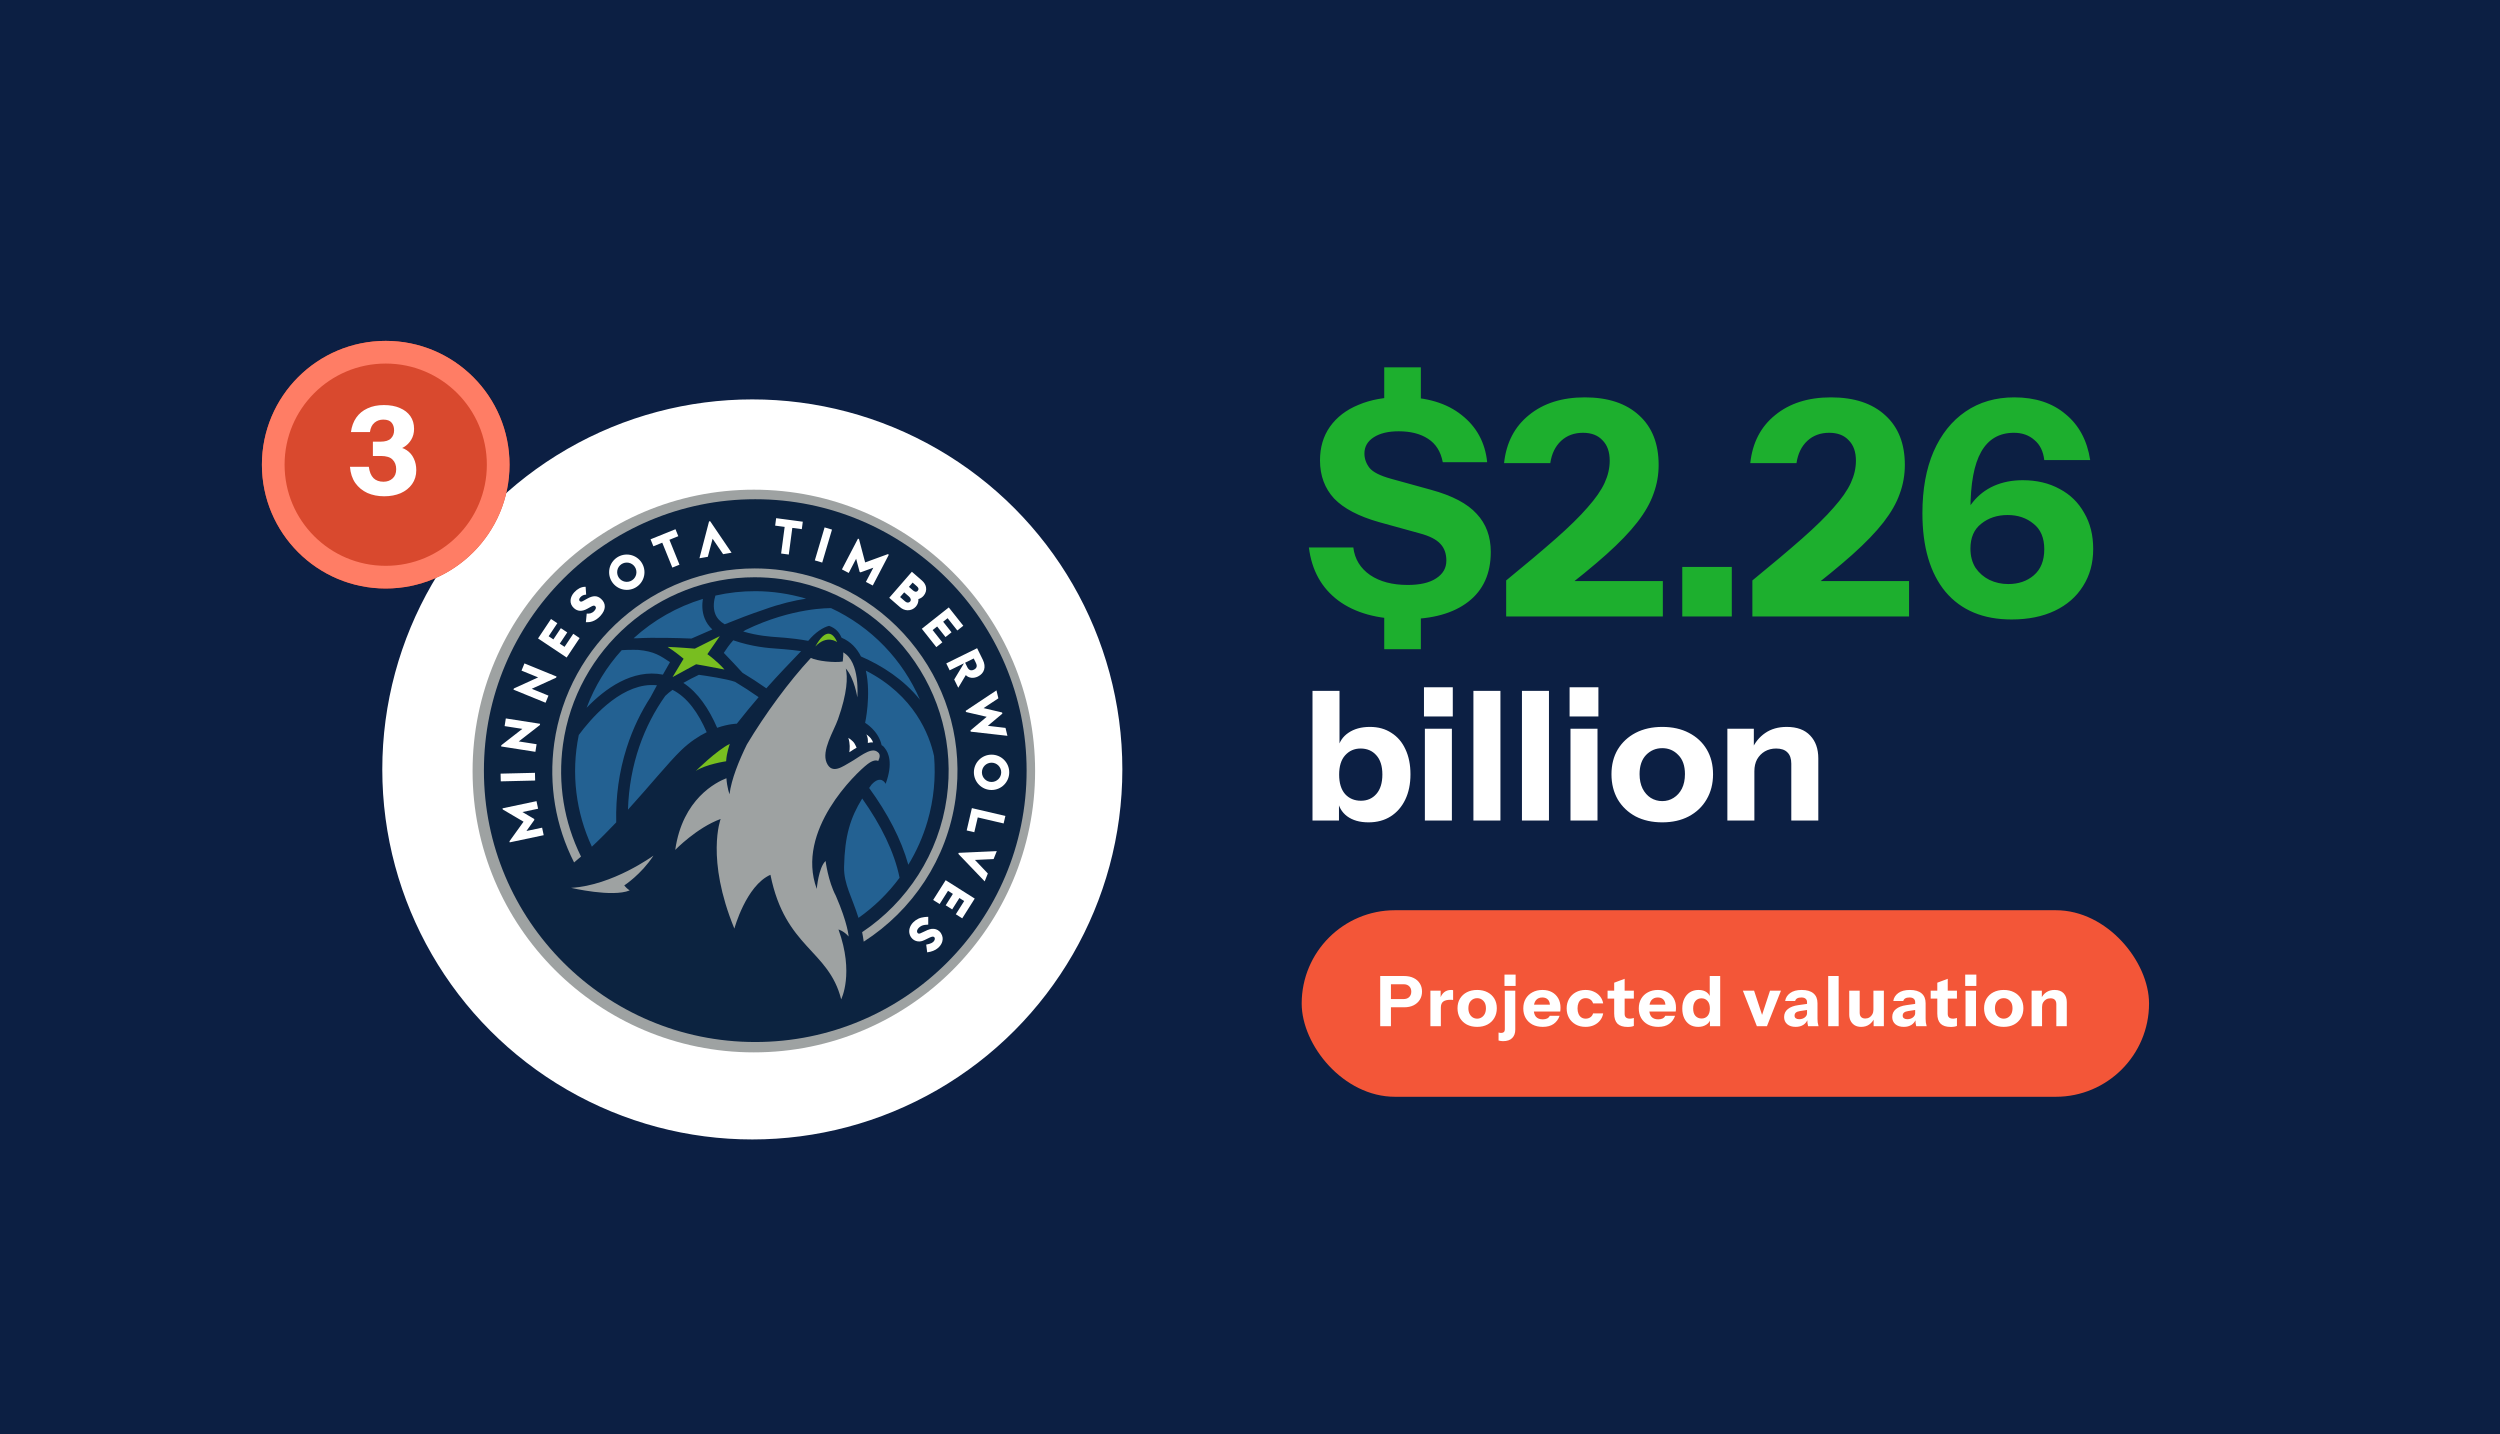
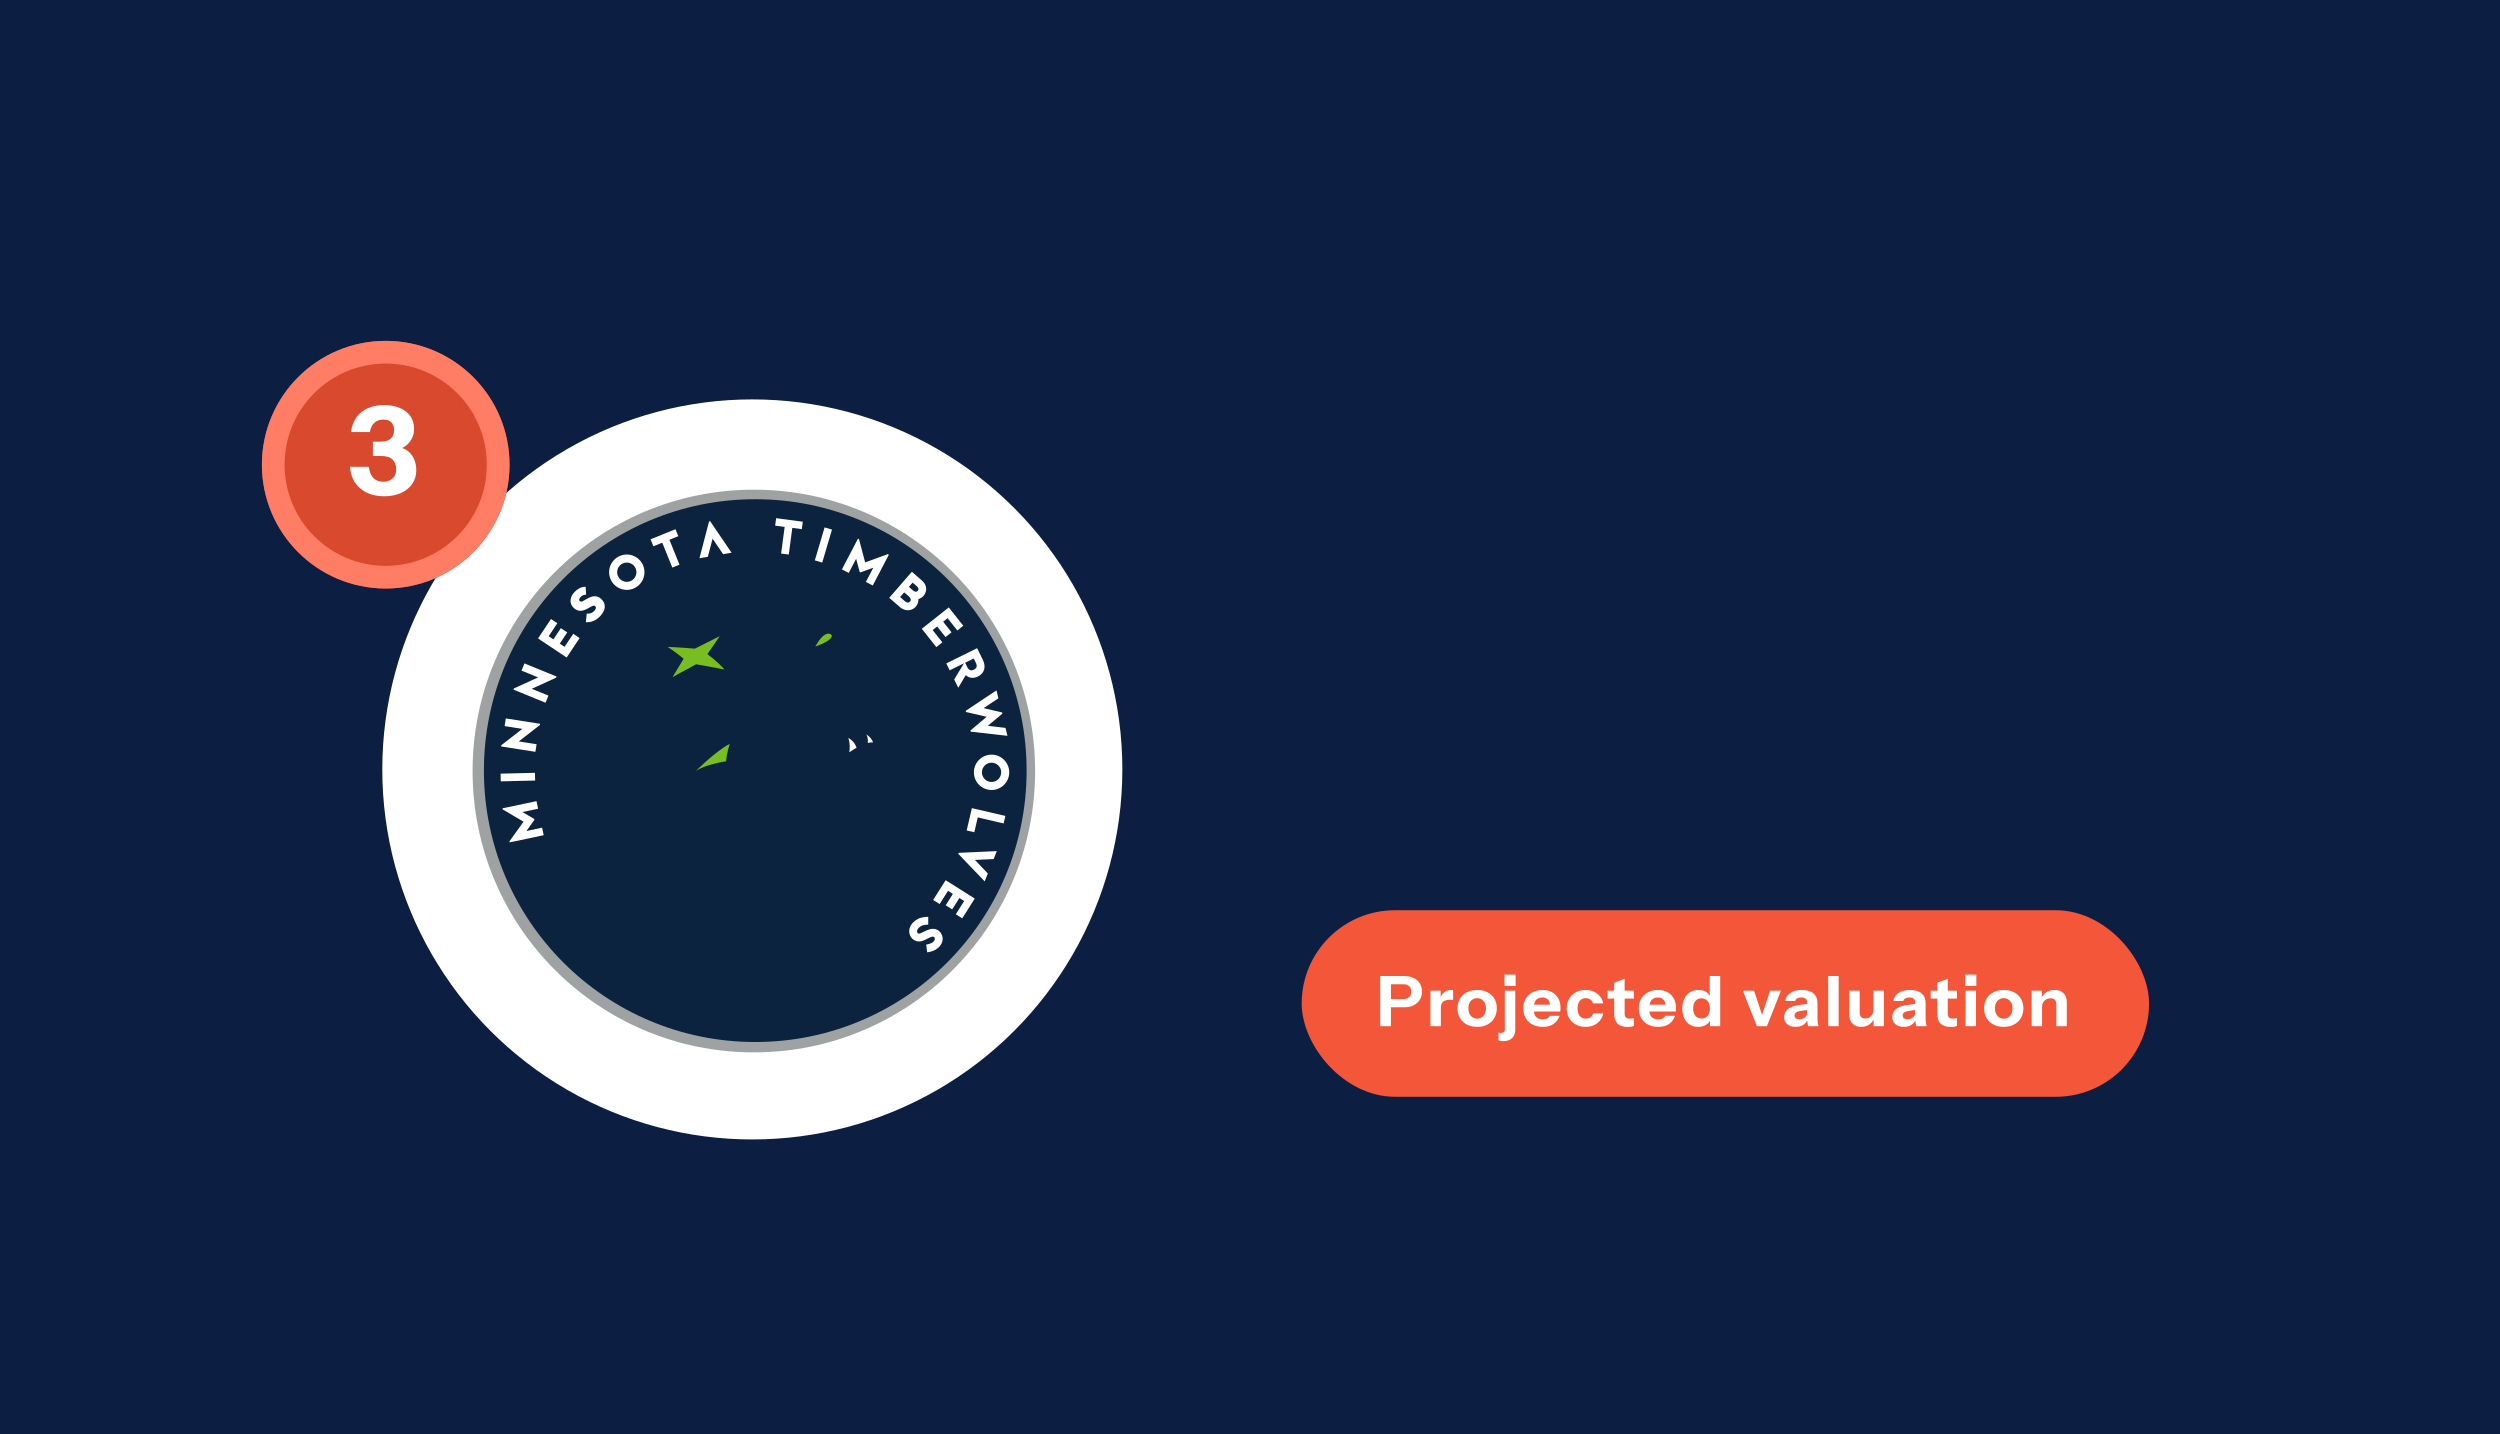
<svg xmlns="http://www.w3.org/2000/svg" width="441" height="253" viewBox="0 0 441 253" fill="none">
  <g clip-path="url(#clip0_2326_198)">
    <rect width="441" height="253" fill="#0C1F43" />
-     <path d="M244.178 71.896V64.801H250.638V71.896H244.178ZM250.638 107.687V114.517H244.178V107.687H250.638ZM247.937 109.222C242.996 109.222 239.042 108.128 236.078 105.939C233.113 103.716 231.383 100.592 230.889 96.568H238.725C238.972 98.615 239.96 100.239 241.69 101.439C243.419 102.604 245.625 103.186 248.308 103.186C250.496 103.186 252.173 102.798 253.338 102.022C254.538 101.245 255.138 100.204 255.138 98.898C255.138 97.662 254.785 96.674 254.079 95.933C253.373 95.156 252.155 94.539 250.426 94.08L243.331 92.121C239.695 91.097 237.031 89.703 235.336 87.938C233.677 86.138 232.848 83.897 232.848 81.214C232.848 78.92 233.43 76.943 234.595 75.284C235.795 73.59 237.472 72.302 239.625 71.419C241.778 70.501 244.302 70.043 247.196 70.043C251.643 70.043 255.191 71.101 257.838 73.219C260.485 75.302 261.985 78.073 262.338 81.532H254.503C254.15 79.661 253.285 78.284 251.908 77.402C250.567 76.519 248.837 76.078 246.72 76.078C244.884 76.078 243.419 76.431 242.325 77.137C241.231 77.843 240.684 78.796 240.684 79.996C240.684 80.914 240.984 81.761 241.584 82.538C242.184 83.279 243.437 83.914 245.343 84.444L252.438 86.403C256.179 87.426 258.862 88.838 260.485 90.638C262.144 92.403 262.974 94.644 262.974 97.362C262.974 101.174 261.65 104.104 259.003 106.151C256.356 108.199 252.667 109.222 247.937 109.222ZM265.687 108.746V102.392C269.182 99.533 272.094 97.08 274.423 95.033C276.788 92.95 278.659 91.115 280.035 89.526C281.447 87.938 282.453 86.491 283.053 85.185C283.653 83.879 283.953 82.573 283.953 81.267C283.953 79.714 283.53 78.514 282.683 77.667C281.871 76.784 280.724 76.343 279.241 76.343C277.688 76.343 276.4 76.82 275.376 77.772C274.353 78.725 273.717 80.031 273.47 81.691H265.317C265.705 78.09 267.17 75.266 269.711 73.219C272.252 71.137 275.535 70.095 279.559 70.095C283.653 70.095 286.848 71.154 289.142 73.272C291.436 75.355 292.584 78.267 292.584 82.008C292.584 83.773 292.284 85.467 291.683 87.091C291.119 88.715 290.166 90.391 288.824 92.121C287.483 93.85 285.648 95.756 283.318 97.839C281.024 99.886 278.147 102.233 274.688 104.881L272.729 102.498H293.325V108.746H265.687ZM296.753 108.746V100.01H305.489V108.746H296.753ZM309.119 108.746V102.392C312.613 99.533 315.525 97.08 317.855 95.033C320.22 92.95 322.091 91.115 323.467 89.526C324.879 87.938 325.885 86.491 326.485 85.185C327.085 83.879 327.385 82.573 327.385 81.267C327.385 79.714 326.962 78.514 326.115 77.667C325.303 76.784 324.156 76.343 322.673 76.343C321.12 76.343 319.832 76.82 318.808 77.772C317.784 78.725 317.149 80.031 316.902 81.691H308.748C309.137 78.09 310.602 75.266 313.143 73.219C315.684 71.137 318.967 70.095 322.991 70.095C327.085 70.095 330.28 71.154 332.574 73.272C334.868 75.355 336.015 78.267 336.015 82.008C336.015 83.773 335.715 85.467 335.115 87.091C334.551 88.715 333.598 90.391 332.256 92.121C330.915 93.85 329.08 95.756 326.75 97.839C324.456 99.886 321.579 102.233 318.12 104.881L316.161 102.498H336.757V108.746H309.119ZM354.839 109.275C349.827 109.275 345.944 107.651 343.191 104.404C340.473 101.121 339.114 96.498 339.114 90.532C339.114 86.332 339.767 82.714 341.073 79.679C342.414 76.608 344.303 74.243 346.738 72.584C349.174 70.925 352.033 70.095 355.315 70.095C359.021 70.095 362.039 71.084 364.369 73.06C366.734 75.002 368.181 77.702 368.71 81.161H360.61C360.433 79.608 359.851 78.425 358.863 77.614C357.91 76.766 356.709 76.343 355.262 76.343C352.686 76.343 350.762 77.455 349.491 79.679C348.221 81.902 347.585 85.344 347.585 90.003V93.444L345.944 92.968C346.332 91.274 347.02 89.809 348.009 88.573C348.997 87.338 350.232 86.385 351.715 85.714C353.233 85.044 354.927 84.708 356.798 84.708C359.268 84.708 361.439 85.22 363.31 86.244C365.181 87.232 366.628 88.644 367.652 90.479C368.71 92.28 369.24 94.397 369.24 96.833C369.24 99.339 368.64 101.527 367.44 103.398C366.275 105.269 364.616 106.716 362.463 107.74C360.31 108.763 357.768 109.275 354.839 109.275ZM354.256 103.027C356.056 103.027 357.557 102.516 358.757 101.492C359.992 100.433 360.61 98.898 360.61 96.886C360.61 94.874 359.974 93.374 358.704 92.385C357.468 91.362 355.951 90.85 354.15 90.85C352.315 90.85 350.762 91.362 349.491 92.385C348.221 93.374 347.585 94.839 347.585 96.78C347.585 98.086 347.885 99.215 348.485 100.168C349.121 101.086 349.932 101.792 350.921 102.286C351.944 102.78 353.056 103.027 354.256 103.027Z" fill="#1DAF2E" />
-     <path d="M241.404 145.063C239.858 145.063 238.598 144.703 237.624 143.983C236.67 143.263 236.109 142.278 235.94 141.029L236.194 140.997V144.746H231.524V121.873H236.289V132.134L236.003 132.07C236.236 130.884 236.851 129.953 237.846 129.275C238.862 128.576 240.133 128.227 241.658 128.227C243.119 128.227 244.379 128.576 245.438 129.275C246.518 129.953 247.344 130.916 247.916 132.166C248.509 133.415 248.806 134.887 248.806 136.581C248.806 138.297 248.499 139.79 247.884 141.061C247.27 142.331 246.412 143.316 245.311 144.015C244.21 144.714 242.907 145.063 241.404 145.063ZM240.07 141.251C241.192 141.251 242.103 140.849 242.802 140.044C243.5 139.239 243.85 138.096 243.85 136.613C243.85 135.131 243.49 133.998 242.77 133.214C242.071 132.43 241.15 132.039 240.006 132.039C238.905 132.039 237.994 132.441 237.274 133.246C236.575 134.029 236.226 135.162 236.226 136.645C236.226 138.127 236.575 139.271 237.274 140.076C237.994 140.859 238.926 141.251 240.07 141.251ZM251.348 144.746V128.544H256.113V144.746H251.348ZM251.189 126.384V121.238H256.272V126.384H251.189ZM259.91 144.746V121.873H264.675V144.746H259.91ZM268.472 144.746V121.873H273.237V144.746H268.472ZM277.035 144.746V128.544H281.8V144.746H277.035ZM276.876 126.384V121.238H281.958V126.384H276.876ZM293.222 145.063C291.443 145.063 289.876 144.714 288.521 144.015C287.187 143.295 286.138 142.3 285.376 141.029C284.635 139.737 284.264 138.254 284.264 136.581C284.264 134.908 284.635 133.447 285.376 132.198C286.138 130.948 287.187 129.974 288.521 129.275C289.876 128.576 291.443 128.227 293.222 128.227C295.023 128.227 296.59 128.576 297.924 129.275C299.279 129.974 300.328 130.948 301.069 132.198C301.81 133.447 302.181 134.908 302.181 136.581C302.181 138.254 301.8 139.737 301.037 141.029C300.296 142.3 299.248 143.295 297.892 144.015C296.558 144.714 295.001 145.063 293.222 145.063ZM293.222 141.315C293.964 141.315 294.631 141.124 295.224 140.743C295.838 140.362 296.325 139.822 296.685 139.123C297.045 138.403 297.225 137.545 297.225 136.55C297.225 135.088 296.833 133.966 296.05 133.182C295.287 132.378 294.345 131.975 293.222 131.975C292.1 131.975 291.147 132.378 290.363 133.182C289.601 133.987 289.22 135.11 289.22 136.55C289.22 137.545 289.4 138.403 289.76 139.123C290.12 139.822 290.596 140.362 291.189 140.743C291.804 141.124 292.481 141.315 293.222 141.315ZM304.707 144.746V128.544H309.377V132.356H309.472V144.746H304.707ZM315.984 144.746V134.707C315.984 133.818 315.751 133.151 315.285 132.706C314.841 132.261 314.184 132.039 313.316 132.039C312.575 132.039 311.907 132.208 311.314 132.547C310.743 132.886 310.287 133.352 309.948 133.945C309.631 134.538 309.472 135.237 309.472 136.041L309.059 132.134C309.588 130.948 310.361 130.006 311.378 129.307C312.416 128.587 313.686 128.227 315.19 128.227C316.99 128.227 318.367 128.735 319.32 129.751C320.273 130.747 320.749 132.092 320.749 133.786V144.746H315.984Z" fill="white" />
    <rect x="229.618" y="160.563" width="149.473" height="32.909" rx="16.454" fill="#F35638" />
    <path d="M243.469 181.018V172.169H247.673C248.328 172.169 248.889 172.283 249.356 172.513C249.832 172.742 250.196 173.062 250.45 173.471C250.712 173.881 250.844 174.36 250.844 174.909C250.844 175.458 250.712 175.942 250.45 176.36C250.188 176.778 249.819 177.105 249.344 177.343C248.877 177.573 248.32 177.687 247.673 177.687H244.969V176.237H247.574C248.008 176.237 248.344 176.118 248.582 175.88C248.828 175.635 248.951 175.315 248.951 174.922C248.951 174.528 248.828 174.213 248.582 173.975C248.344 173.738 248.008 173.619 247.574 173.619H245.362V181.018H243.469ZM252.323 181.018V174.75H254.129V176.225H254.166V181.018H252.323ZM254.166 177.749L254.006 176.261C254.154 175.729 254.396 175.323 254.732 175.045C255.068 174.766 255.485 174.627 255.985 174.627C256.141 174.627 256.256 174.643 256.329 174.676V176.397C256.288 176.38 256.231 176.372 256.157 176.372C256.084 176.364 255.994 176.36 255.887 176.36C255.297 176.36 254.863 176.466 254.584 176.679C254.306 176.884 254.166 177.241 254.166 177.749ZM260.571 181.141C259.883 181.141 259.276 181.006 258.752 180.735C258.236 180.457 257.83 180.072 257.535 179.58C257.248 179.08 257.105 178.507 257.105 177.859C257.105 177.212 257.248 176.647 257.535 176.163C257.83 175.68 258.236 175.303 258.752 175.032C259.276 174.762 259.883 174.627 260.571 174.627C261.267 174.627 261.874 174.762 262.39 175.032C262.914 175.303 263.32 175.68 263.607 176.163C263.894 176.647 264.037 177.212 264.037 177.859C264.037 178.507 263.889 179.08 263.594 179.58C263.308 180.072 262.902 180.457 262.378 180.735C261.861 181.006 261.259 181.141 260.571 181.141ZM260.571 179.691C260.858 179.691 261.116 179.617 261.345 179.469C261.583 179.322 261.771 179.113 261.911 178.843C262.05 178.564 262.12 178.232 262.12 177.847C262.12 177.282 261.968 176.847 261.665 176.544C261.37 176.233 261.005 176.077 260.571 176.077C260.137 176.077 259.768 176.233 259.465 176.544C259.17 176.856 259.022 177.29 259.022 177.847C259.022 178.232 259.092 178.564 259.231 178.843C259.37 179.113 259.555 179.322 259.784 179.469C260.022 179.617 260.284 179.691 260.571 179.691ZM265.107 183.661C264.968 183.661 264.836 183.648 264.714 183.624C264.591 183.607 264.468 183.583 264.345 183.55V182.137C264.41 182.161 264.48 182.178 264.554 182.186C264.627 182.202 264.705 182.21 264.787 182.21C265 182.21 265.164 182.157 265.279 182.051C265.394 181.952 265.451 181.801 265.451 181.596V174.75H267.295V181.62C267.295 182.251 267.114 182.747 266.754 183.108C266.401 183.476 265.852 183.661 265.107 183.661ZM265.39 173.914V171.923H267.356V173.914H265.39ZM272.15 181.141C271.454 181.141 270.847 181.006 270.331 180.735C269.815 180.457 269.414 180.072 269.127 179.58C268.848 179.088 268.709 178.523 268.709 177.884C268.709 177.237 268.848 176.671 269.127 176.188C269.414 175.696 269.811 175.315 270.319 175.045C270.827 174.766 271.417 174.627 272.089 174.627C272.736 174.627 273.297 174.758 273.773 175.02C274.248 175.282 274.617 175.647 274.879 176.114C275.141 176.581 275.272 177.13 275.272 177.761C275.272 177.892 275.268 178.015 275.26 178.13C275.252 178.236 275.239 178.339 275.223 178.437H269.79V177.22H273.736L273.416 177.441C273.416 176.933 273.293 176.561 273.048 176.323C272.81 176.077 272.482 175.954 272.064 175.954C271.581 175.954 271.204 176.118 270.933 176.446C270.671 176.774 270.54 177.265 270.54 177.921C270.54 178.56 270.671 179.035 270.933 179.347C271.204 179.658 271.605 179.814 272.138 179.814C272.433 179.814 272.687 179.764 272.9 179.666C273.113 179.568 273.273 179.408 273.379 179.187H275.112C274.908 179.793 274.555 180.272 274.055 180.625C273.564 180.969 272.929 181.141 272.15 181.141ZM279.69 181.141C279.035 181.141 278.457 181.002 277.957 180.723C277.457 180.444 277.064 180.059 276.777 179.568C276.499 179.076 276.359 178.515 276.359 177.884C276.359 177.253 276.499 176.692 276.777 176.2C277.064 175.708 277.457 175.323 277.957 175.045C278.457 174.766 279.035 174.627 279.69 174.627C280.239 174.627 280.731 174.729 281.165 174.934C281.607 175.131 281.968 175.405 282.247 175.758C282.533 176.11 282.718 176.524 282.8 176.999H281.018C280.927 176.696 280.764 176.466 280.526 176.311C280.296 176.155 280.026 176.077 279.715 176.077C279.42 176.077 279.162 176.151 278.94 176.298C278.727 176.446 278.563 176.655 278.449 176.925C278.334 177.196 278.277 177.515 278.277 177.884C278.277 178.253 278.334 178.572 278.449 178.843C278.563 179.113 278.727 179.322 278.94 179.469C279.162 179.617 279.42 179.691 279.715 179.691C280.026 179.691 280.296 179.613 280.526 179.457C280.764 179.301 280.927 179.072 281.018 178.769H282.8C282.718 179.244 282.533 179.658 282.247 180.01C281.968 180.363 281.607 180.641 281.165 180.846C280.731 181.043 280.239 181.141 279.69 181.141ZM287.116 181.153C286.313 181.153 285.714 180.961 285.321 180.576C284.936 180.182 284.743 179.588 284.743 178.793V173.349L286.587 172.66V178.855C286.587 179.133 286.665 179.342 286.821 179.482C286.976 179.621 287.218 179.691 287.546 179.691C287.669 179.691 287.783 179.678 287.89 179.654C287.996 179.629 288.103 179.601 288.21 179.568V180.969C288.103 181.026 287.951 181.071 287.755 181.104C287.566 181.137 287.353 181.153 287.116 181.153ZM283.576 176.151V174.75H288.21V176.151H283.576ZM292.521 181.141C291.824 181.141 291.218 181.006 290.702 180.735C290.186 180.457 289.784 180.072 289.497 179.58C289.219 179.088 289.08 178.523 289.08 177.884C289.08 177.237 289.219 176.671 289.497 176.188C289.784 175.696 290.182 175.315 290.69 175.045C291.198 174.766 291.788 174.627 292.46 174.627C293.107 174.627 293.668 174.758 294.143 175.02C294.619 175.282 294.987 175.647 295.25 176.114C295.512 176.581 295.643 177.13 295.643 177.761C295.643 177.892 295.639 178.015 295.631 178.13C295.622 178.236 295.61 178.339 295.594 178.437H290.161V177.22H294.106L293.787 177.441C293.787 176.933 293.664 176.561 293.418 176.323C293.181 176.077 292.853 175.954 292.435 175.954C291.951 175.954 291.575 176.118 291.304 176.446C291.042 176.774 290.911 177.265 290.911 177.921C290.911 178.56 291.042 179.035 291.304 179.347C291.575 179.658 291.976 179.814 292.509 179.814C292.804 179.814 293.058 179.764 293.271 179.666C293.484 179.568 293.644 179.408 293.75 179.187H295.483C295.278 179.793 294.926 180.272 294.426 180.625C293.934 180.969 293.299 181.141 292.521 181.141ZM301.635 181.018V179.629L301.757 179.654C301.676 180.104 301.43 180.465 301.02 180.735C300.619 181.006 300.135 181.141 299.57 181.141C298.996 181.141 298.496 181.01 298.07 180.748C297.652 180.477 297.329 180.1 297.099 179.617C296.87 179.133 296.755 178.564 296.755 177.908C296.755 177.245 296.874 176.667 297.112 176.175C297.349 175.684 297.681 175.303 298.107 175.032C298.541 174.762 299.045 174.627 299.619 174.627C300.217 174.627 300.7 174.766 301.069 175.045C301.446 175.323 301.667 175.704 301.733 176.188L301.598 176.2V172.169H303.441V181.018H301.635ZM300.16 179.666C300.594 179.666 300.946 179.514 301.217 179.211C301.487 178.9 301.622 178.457 301.622 177.884C301.622 177.31 301.483 176.872 301.204 176.569C300.934 176.257 300.578 176.102 300.135 176.102C299.709 176.102 299.357 176.257 299.078 176.569C298.808 176.88 298.672 177.323 298.672 177.896C298.672 178.47 298.808 178.908 299.078 179.211C299.357 179.514 299.717 179.666 300.16 179.666ZM309.91 181.018L307.439 174.75H309.418L311.348 180.6H310.315L312.233 174.75H314.162L311.692 181.018H309.91ZM318.945 181.018C318.896 180.838 318.859 180.645 318.834 180.44C318.818 180.236 318.81 179.998 318.81 179.728H318.761V176.765C318.761 176.511 318.675 176.315 318.503 176.175C318.339 176.028 318.093 175.954 317.765 175.954C317.454 175.954 317.204 176.007 317.015 176.114C316.835 176.221 316.716 176.376 316.659 176.581H314.901C314.983 176.016 315.274 175.549 315.774 175.18C316.274 174.811 316.958 174.627 317.827 174.627C318.728 174.627 319.416 174.828 319.891 175.229C320.367 175.631 320.604 176.208 320.604 176.962V179.728C320.604 179.932 320.617 180.141 320.641 180.354C320.674 180.559 320.723 180.78 320.789 181.018H318.945ZM316.757 181.141C316.134 181.141 315.639 180.985 315.27 180.674C314.901 180.354 314.717 179.932 314.717 179.408C314.717 178.826 314.934 178.359 315.368 178.007C315.811 177.646 316.425 177.413 317.212 177.306L319.043 177.048V178.117L317.519 178.351C317.191 178.4 316.95 178.49 316.794 178.621C316.638 178.752 316.561 178.933 316.561 179.162C316.561 179.367 316.634 179.523 316.782 179.629C316.929 179.736 317.126 179.789 317.372 179.789C317.757 179.789 318.085 179.687 318.355 179.482C318.625 179.269 318.761 179.023 318.761 178.744L318.933 179.728C318.752 180.195 318.478 180.547 318.109 180.785C317.74 181.022 317.29 181.141 316.757 181.141ZM322.494 181.018V172.169H324.338V181.018H322.494ZM328.308 181.141C327.865 181.141 327.484 181.047 327.164 180.858C326.853 180.662 326.615 180.404 326.452 180.084C326.288 179.756 326.206 179.392 326.206 178.99V174.75H328.049V178.634C328.049 178.978 328.135 179.236 328.308 179.408C328.48 179.58 328.721 179.666 329.033 179.666C329.311 179.666 329.557 179.601 329.77 179.469C329.983 179.338 330.151 179.158 330.274 178.929C330.405 178.691 330.471 178.421 330.471 178.117L330.63 179.629C330.426 180.08 330.127 180.444 329.733 180.723C329.34 181.002 328.865 181.141 328.308 181.141ZM330.508 181.018V179.543H330.471V174.75H332.314V181.018H330.508ZM338.019 181.018C337.97 180.838 337.933 180.645 337.909 180.44C337.892 180.236 337.884 179.998 337.884 179.728H337.835V176.765C337.835 176.511 337.749 176.315 337.577 176.175C337.413 176.028 337.167 175.954 336.839 175.954C336.528 175.954 336.278 176.007 336.09 176.114C335.909 176.221 335.791 176.376 335.733 176.581H333.976C334.058 176.016 334.348 175.549 334.848 175.18C335.348 174.811 336.032 174.627 336.901 174.627C337.802 174.627 338.491 174.828 338.966 175.229C339.441 175.631 339.679 176.208 339.679 176.962V179.728C339.679 179.932 339.691 180.141 339.716 180.354C339.748 180.559 339.797 180.78 339.863 181.018H338.019ZM335.832 181.141C335.209 181.141 334.713 180.985 334.344 180.674C333.976 180.354 333.791 179.932 333.791 179.408C333.791 178.826 334.008 178.359 334.443 178.007C334.885 177.646 335.5 177.413 336.286 177.306L338.118 177.048V178.117L336.594 178.351C336.266 178.4 336.024 178.49 335.868 178.621C335.713 178.752 335.635 178.933 335.635 179.162C335.635 179.367 335.709 179.523 335.856 179.629C336.004 179.736 336.2 179.789 336.446 179.789C336.831 179.789 337.159 179.687 337.429 179.482C337.7 179.269 337.835 179.023 337.835 178.744L338.007 179.728C337.827 180.195 337.552 180.547 337.184 180.785C336.815 181.022 336.364 181.141 335.832 181.141ZM344.111 181.153C343.308 181.153 342.71 180.961 342.316 180.576C341.931 180.182 341.739 179.588 341.739 178.793V173.349L343.582 172.66V178.855C343.582 179.133 343.66 179.342 343.816 179.482C343.971 179.621 344.213 179.691 344.541 179.691C344.664 179.691 344.778 179.678 344.885 179.654C344.992 179.629 345.098 179.601 345.205 179.568V180.969C345.098 181.026 344.946 181.071 344.75 181.104C344.561 181.137 344.348 181.153 344.111 181.153ZM340.571 176.151V174.75H345.205V176.151H340.571ZM346.722 181.018V174.75H348.566V181.018H346.722ZM346.661 173.914V171.923H348.627V173.914H346.661ZM353.458 181.141C352.77 181.141 352.163 181.006 351.639 180.735C351.123 180.457 350.717 180.072 350.422 179.58C350.135 179.08 349.992 178.507 349.992 177.859C349.992 177.212 350.135 176.647 350.422 176.163C350.717 175.68 351.123 175.303 351.639 175.032C352.163 174.762 352.77 174.627 353.458 174.627C354.155 174.627 354.761 174.762 355.277 175.032C355.802 175.303 356.207 175.68 356.494 176.163C356.781 176.647 356.924 177.212 356.924 177.859C356.924 178.507 356.777 179.08 356.482 179.58C356.195 180.072 355.789 180.457 355.265 180.735C354.749 181.006 354.146 181.141 353.458 181.141ZM353.458 179.691C353.745 179.691 354.003 179.617 354.232 179.469C354.47 179.322 354.659 179.113 354.798 178.843C354.937 178.564 355.007 178.232 355.007 177.847C355.007 177.282 354.855 176.847 354.552 176.544C354.257 176.233 353.892 176.077 353.458 176.077C353.024 176.077 352.655 176.233 352.352 176.544C352.057 176.856 351.909 177.29 351.909 177.847C351.909 178.232 351.979 178.564 352.118 178.843C352.258 179.113 352.442 179.322 352.671 179.469C352.909 179.617 353.171 179.691 353.458 179.691ZM358.374 181.018V174.75H360.181V176.225H360.218V181.018H358.374ZM362.737 181.018V177.134C362.737 176.79 362.647 176.532 362.467 176.36C362.295 176.188 362.041 176.102 361.705 176.102C361.418 176.102 361.16 176.167 360.931 176.298C360.709 176.429 360.533 176.61 360.402 176.839C360.279 177.069 360.218 177.339 360.218 177.65L360.058 176.139C360.263 175.68 360.562 175.315 360.955 175.045C361.357 174.766 361.848 174.627 362.43 174.627C363.127 174.627 363.659 174.823 364.028 175.217C364.397 175.602 364.581 176.122 364.581 176.778V181.018H362.737Z" fill="white" />
    <g filter="url(#filter0_d_2326_198)">
      <g clip-path="url(#clip1_2326_198)">
        <circle cx="132.709" cy="131.727" r="69.273" fill="white" stroke="#0C1F43" stroke-width="8" />
        <g clip-path="url(#clip2_2326_198)">
          <path d="M132.978 181.638C160.379 181.638 182.593 159.418 182.593 132.009C182.593 104.6 160.379 82.38 132.978 82.38C105.576 82.38 83.363 104.6 83.363 132.009C83.363 159.418 105.576 181.638 132.978 181.638Z" fill="#9EA2A2" />
          <path d="M133.228 179.813C159.663 179.813 181.094 158.379 181.094 131.938C181.094 105.497 159.663 84.063 133.228 84.063C106.792 84.063 85.362 105.497 85.362 131.938C85.362 158.379 106.792 179.813 133.228 179.813Z" fill="#0C2340" />
-           <path d="M133.348 100.283C130.919 100.269 128.522 100.536 126.198 101.062C125.984 101.752 125.694 103.099 126.18 104.324C126.473 105.063 127.04 105.661 127.839 106.127C130.032 105.234 132.412 104.321 134.708 103.553C137.608 102.495 140.184 101.912 142.186 101.603C142.132 101.588 142.081 101.569 142.028 101.554C140.603 101.139 139.175 100.829 137.747 100.619C136.275 100.402 134.806 100.291 133.348 100.283ZM123.988 101.647C119.456 103.021 115.273 105.393 111.769 108.588C111.922 108.588 112.095 108.593 112.256 108.596C115.259 108.419 119.533 108.541 121.976 108.64C123.007 108.177 124.262 107.625 125.654 107.035C125.048 106.472 124.587 105.814 124.288 105.053C123.815 103.845 123.833 102.619 123.988 101.647ZM146.536 103.244L146.534 103.281C146.447 103.278 139.78 103.125 131.528 107.127C131.383 107.211 131.241 107.302 131.1 107.398C133.685 108.155 135.82 108.31 137.354 108.414C137.715 108.44 138.036 108.461 138.315 108.488L138.544 108.507C139.54 108.592 140.933 108.75 142.574 109.044C143.794 107.549 145.268 106.617 146.26 106.397C147.431 106.835 148.028 107.519 148.454 108.493C150.075 109.173 151.161 110.37 151.876 111.801C155.627 113.434 159.398 115.853 162.281 119.435C159.26 112.451 153.759 106.59 146.536 103.244ZM129.346 108.949C128.663 109.703 128.102 110.5 127.68 111.169C128.536 112.061 130.173 113.774 130.985 114.687C132.385 115.529 133.79 116.443 135.183 117.42C137.402 114.922 139.372 112.895 141.316 110.861C140.372 110.726 139.394 110.614 138.375 110.527L138.122 110.506C137.859 110.48 137.555 110.46 137.215 110.436C135.469 110.318 132.692 110.103 129.346 108.949ZM111.7 110.626C110.884 110.625 110.192 110.655 109.668 110.692C107.038 113.585 104.918 117.007 103.479 120.852C106.702 117.507 111.551 113.949 116.937 115.002C117.363 114.246 117.794 113.489 118.186 112.802C116.504 111.699 115.453 110.9 112.555 110.639C112.257 110.631 111.971 110.627 111.7 110.626ZM152.738 114.299C153.7 118.611 152.608 123.509 152.608 123.509C152.608 123.509 154.952 124.866 155.521 127.453C155.524 127.455 155.834 127.586 156.08 127.967C156.735 128.771 157.571 130.624 156.227 134.268C156.227 134.268 155.43 132.567 153.743 134.399C153.597 134.602 153.457 134.802 153.319 135C156.532 139.422 158.98 144.037 160.226 148.542C161.656 146.199 162.809 143.634 163.613 140.871C164.732 137.026 165.082 133.142 164.769 129.375C163.953 125.614 161.296 118.686 152.738 114.299ZM123.279 115.037C122.412 115.452 121.461 115.934 120.544 116.465C123.125 118.158 125.046 121.021 126.507 124.384C128.56 123.672 129.976 123.657 129.976 123.657C131.354 121.904 132.627 120.366 133.821 118.977C132.442 118.012 131.054 117.11 129.669 116.281C128.15 115.734 124.523 115.207 123.279 115.037ZM114.748 116.841C109.101 117.029 104.111 122.922 102.096 125.652C100.688 132.505 101.623 139.373 104.403 145.357C105.897 143.957 107.334 142.508 108.701 141.064C108.594 136.515 109.204 132.13 110.535 127.939C111.652 124.426 113.154 121.457 114.754 118.982C114.997 118.503 115.403 117.752 115.885 116.882C115.503 116.841 115.124 116.829 114.748 116.841ZM118.634 117.689C118.151 118.039 117.714 118.397 117.347 118.759C113.655 123.952 111.027 130.733 110.772 138.828C114.715 134.487 117.96 130.465 120.174 128.334C121.708 126.86 123.258 125.851 124.661 125.16C123.193 121.775 121.255 119.01 118.634 117.689ZM152.093 136.859C150.025 140.219 149.009 143.379 148.893 148.925C148.83 151.963 150.327 154.303 151.438 157.915C154.192 155.975 156.648 153.594 158.685 150.832C157.77 146.297 155.386 141.501 152.093 136.859Z" fill="#236192" />
-           <path d="M146.172 107.78C145.562 107.763 144.779 108.308 143.819 110.058C145.868 107.863 147.672 109.277 147.672 109.277C147.453 108.756 146.956 107.803 146.172 107.78ZM126.971 108.214L122.573 110.421C122.573 110.421 119.425 110.162 117.77 110.113C119.279 111.087 120.589 112.205 120.589 112.205L118.643 115.434L122.794 113.177C122.794 113.177 125.413 113.618 127.799 114.105C126.436 112.547 124.777 111.395 124.777 111.395L126.971 108.214ZM128.741 127.211C126.344 128.409 122.739 132.002 122.739 132.002C124.477 130.82 128.089 130.287 128.089 130.287C128.164 128.805 128.741 127.211 128.741 127.211Z" fill="#78BE20" />
-           <path d="M133.121 96.27C115.389 96.27 100.19 109.537 97.764 127.128C96.757 134.432 97.996 141.702 101.269 148.137C101.678 147.796 102.086 147.447 102.49 147.094C99.487 141.023 98.362 134.198 99.309 127.34C101.627 110.515 116.163 97.829 133.121 97.829C134.684 97.829 136.268 97.937 137.829 98.153C146.858 99.397 154.87 104.094 160.389 111.378C165.908 118.661 168.263 127.646 167.017 136.674C165.644 146.637 159.987 155.147 152.081 160.434C152.188 160.964 152.282 161.522 152.361 162.108C160.932 156.615 167.091 147.546 168.561 136.887C169.862 127.446 167.4 118.052 161.629 110.437C155.859 102.821 147.483 97.911 138.042 96.61C136.41 96.385 134.755 96.27 133.121 96.27ZM148.731 111.082C148.802 111.304 148.722 112.088 148.659 112.704C148.659 112.704 148.653 112.695 148.649 112.691C147.218 112.951 144.064 112.594 143.041 112.057C139.163 116.217 134.935 122.004 131.753 127.32C130.373 130.13 129.02 133.428 128.683 136.108C128.683 136.108 128.243 134.896 128.14 133.28C126.378 133.96 120.394 136.901 119.112 145.921C119.112 145.921 122.917 141.996 127.123 140.466C127.123 140.466 124.459 147.442 129.543 159.805C129.543 159.805 131.601 152.224 135.906 150.312C138.512 163.258 146.154 163.469 148.383 172.278C148.383 172.278 150.718 167.715 147.908 159.96C147.908 159.96 148.877 160.229 149.698 161.198C149.698 161.198 149.571 158.93 147.45 154.036C146.068 151.415 145.635 147.88 145.635 147.88C144.394 149.005 144.077 152.803 144.077 152.803C140.283 142.511 151.051 132.312 153.016 130.806C153.976 130.071 154.567 130.059 154.924 130.235C155.294 129.47 155.26 128.978 154.816 128.659C154.816 128.659 154.628 128.531 154.587 128.509C153.444 127.899 151.396 129.676 150.059 130.412C148.723 131.148 146.775 132.717 145.824 130.556C144.873 128.396 147.06 125.017 147.818 122.892C149.489 118.191 149.551 115.424 149.197 113.927C150.742 115.671 151.228 119.015 151.228 119.015C151.228 119.015 151.802 112.736 148.732 111.082L148.731 111.082ZM115.256 146.936C115.256 146.936 108.078 152.197 100.737 152.617C100.737 152.617 108.002 154.329 111.073 153.074C110.778 152.881 110.448 152.603 110.12 152.185C110.12 152.185 113.087 150.275 115.24 146.975C115.244 146.963 115.251 146.949 115.256 146.936Z" fill="#9EA2A2" />
+           <path d="M146.172 107.78C145.562 107.763 144.779 108.308 143.819 110.058C147.453 108.756 146.956 107.803 146.172 107.78ZM126.971 108.214L122.573 110.421C122.573 110.421 119.425 110.162 117.77 110.113C119.279 111.087 120.589 112.205 120.589 112.205L118.643 115.434L122.794 113.177C122.794 113.177 125.413 113.618 127.799 114.105C126.436 112.547 124.777 111.395 124.777 111.395L126.971 108.214ZM128.741 127.211C126.344 128.409 122.739 132.002 122.739 132.002C124.477 130.82 128.089 130.287 128.089 130.287C128.164 128.805 128.741 127.211 128.741 127.211Z" fill="#78BE20" />
          <path d="M136.911 87.404L136.737 88.721L138.413 88.944L137.79 93.642L139.141 93.822L139.763 89.122L141.439 89.344L141.613 88.029L136.911 87.404ZM125.272 87.942L125.077 87.974L123.383 94.478L124.859 94.222L125.703 91.031L127.559 93.757L129.046 93.5L125.272 87.942ZM145.46 89.033L143.734 94.852L145.04 95.239L146.765 89.422L145.46 89.033ZM119.154 89.354L114.758 91.133L115.255 92.363L116.822 91.729L118.601 96.123L119.863 95.613L118.085 91.218L119.652 90.584L119.154 89.354ZM151.352 91.007L148.515 96.44L149.715 97.068L151.022 94.564L151.641 96.883L151.798 96.966L154.052 96.145L152.744 98.649L153.955 99.282L156.792 93.848L156.608 93.752L152.612 95.212L151.535 91.129L151.527 91.1L151.352 91.007ZM110.566 93.821C108.845 93.821 107.449 95.216 107.449 96.938C107.449 98.66 108.844 100.054 110.566 100.054C112.288 100.054 113.684 98.66 113.684 96.938C113.684 95.216 112.288 93.821 110.566 93.821ZM110.566 95.237C111.506 95.237 112.267 95.998 112.267 96.938C112.267 97.877 111.506 98.639 110.566 98.639C109.626 98.639 108.866 97.877 108.866 96.938C108.866 95.998 109.626 95.237 110.566 95.237ZM160.854 96.858L159.965 97.881L159.359 98.579L159.311 98.634L158.471 99.601L157.751 100.431L156.861 101.453L157.884 102.342L158.771 103.113C159.16 103.45 159.615 103.637 160.09 103.652C160.652 103.67 161.187 103.434 161.558 103.006C161.883 102.633 162.038 102.16 162.006 101.676C162.349 101.584 162.663 101.389 162.912 101.103C163.294 100.663 163.45 100.122 163.351 99.583C163.27 99.145 163.028 98.748 162.632 98.404L161.877 97.747L160.854 96.858ZM160.988 98.769L161.744 99.427C162.062 99.703 162.11 99.961 161.889 100.215C161.619 100.526 161.281 100.347 161.044 100.141L160.333 99.524L160.988 98.769ZM103.304 99.508L103.185 99.51C102.506 99.53 101.867 99.863 101.284 100.498C100.916 100.9 100.692 101.375 100.65 101.836C100.599 102.377 100.798 102.869 101.225 103.26C101.886 103.865 102.663 103.906 103.601 103.383L104.253 103.022C104.592 102.832 104.81 102.76 104.991 102.927C105.208 103.123 105.156 103.402 104.838 103.755C104.836 103.758 104.833 103.762 104.829 103.765C104.408 104.223 103.933 104.258 103.612 104.244L103.496 104.239L103.348 105.752L103.476 105.758C103.98 105.785 104.967 105.677 105.904 104.652C105.913 104.642 105.921 104.633 105.93 104.624C106.405 104.095 106.659 103.571 106.685 103.067C106.713 102.542 106.495 102.067 106.039 101.649C105.363 101.031 104.628 101.018 103.58 101.605L102.85 102.013C102.581 102.165 102.425 102.171 102.276 102.033C102.1 101.872 102.133 101.625 102.362 101.37C102.363 101.369 102.363 101.368 102.364 101.367C102.627 101.08 102.916 100.933 103.275 100.905L103.396 100.896L103.304 99.508ZM159.498 100.49L160.333 101.216C160.677 101.513 160.758 101.868 160.54 102.118C160.322 102.367 159.971 102.357 159.664 102.091L158.777 101.319L159.498 100.49ZM167.366 103.149L162.608 106.916L165.167 110.15L166.229 109.31L164.516 107.143L165.312 106.513L166.788 108.378L167.851 107.538L166.374 105.673L167.159 105.052L168.872 107.218L169.926 106.384L167.366 103.149ZM97.198 105.19L94.91 108.621L99.958 111.987L102.247 108.556L101.12 107.804L99.587 110.103L98.742 109.54L100.062 107.56L98.935 106.808L97.615 108.788L96.782 108.233L98.315 105.934L97.198 105.19ZM172.363 110.342L166.921 113.025L167.521 114.247L170.041 113.006L168.32 115.866L169.037 117.32C169.037 117.32 170.282 115.225 170.37 115.086C170.891 115.637 171.746 115.711 172.503 115.339C173.638 114.779 173.996 113.655 173.365 112.376L172.363 110.342ZM171.767 112.155L172.151 112.936C172.426 113.495 172.297 113.883 171.802 114.126C171.302 114.373 170.908 114.243 170.632 113.684L170.247 112.904L171.767 112.155ZM92.514 113.025L91.995 114.295L94.927 115.493L90.653 117.442L90.57 117.647L96.235 119.962L96.748 118.707L93.802 117.504L98.096 115.547L98.179 115.341L92.514 113.025ZM175.775 117.782L170.348 121.387L170.399 121.597L174.053 122.446L171.185 124.854L171.236 125.066L177.709 125.798L177.371 124.401L174.256 124.033L176.819 121.885L176.769 121.679L173.504 120.911L176.113 119.184L175.775 117.782ZM89.225 122.73L89.014 124.085L92.142 124.573L88.432 127.456L88.399 127.675L94.444 128.621L94.655 127.28L91.512 126.789L95.237 123.896L95.272 123.676L89.225 122.73ZM152.81 125.544C153.108 126.006 153.119 126.644 153.084 127.053C153.485 126.954 153.785 126.939 154.007 126.954C153.941 126.77 153.817 126.494 153.593 126.222C153.274 125.835 152.81 125.544 152.81 125.544ZM149.643 126.155C149.977 127.143 149.906 128.142 149.825 128.696C150.292 128.375 150.716 128.11 151.103 127.893C151.032 127.725 150.924 127.484 150.76 127.193C150.451 126.639 149.643 126.155 149.643 126.155ZM174.911 129.121C173.189 129.121 171.793 130.517 171.793 132.239C171.793 133.961 173.189 135.355 174.911 135.355C176.632 135.355 178.028 133.961 178.028 132.239C178.028 130.517 176.632 129.121 174.911 129.121ZM174.911 130.538C175.85 130.538 176.612 131.299 176.612 132.239C176.612 133.178 175.85 133.94 174.911 133.94C173.971 133.94 173.21 133.178 173.21 132.239C173.21 131.299 173.971 130.538 174.911 130.538ZM94.368 132.325L88.302 132.47L88.335 133.832L94.4 133.687L94.368 132.325ZM94.639 137.322L88.642 138.589L88.686 138.792L92.353 140.948L89.888 144.375L89.87 144.4L89.911 144.594L95.907 143.328L95.628 142.002L92.865 142.586L94.262 140.634L94.224 140.46L92.157 139.242L94.921 138.659L94.639 137.322ZM171.441 138.551L170.522 142.491L171.867 142.805L172.477 140.192L177.041 141.257L177.352 139.929L171.441 138.551ZM175.833 146.137L169.12 146.441L169.046 146.624L173.698 151.475L174.254 150.084L171.979 147.692L175.271 147.539L175.833 146.137ZM166.815 151.266L164.61 154.752L165.754 155.476L167.231 153.141L168.09 153.684L166.819 155.695L167.963 156.419L169.236 154.409L170.081 154.943L168.604 157.278L169.738 157.996L171.943 154.509L166.815 151.266ZM163.742 157.727C163.634 157.727 162.661 157.735 161.997 158.058C161.649 158.227 161.346 158.443 161.098 158.692C160.78 159.01 160.556 159.385 160.45 159.783C160.275 160.45 160.468 161.149 160.953 161.608C161.42 162.047 162.075 162.187 162.708 161.981C162.917 161.912 163.161 161.792 163.444 161.653C163.776 161.49 164.278 161.232 164.509 161.219C165.068 161.186 165.054 161.99 164.34 162.34C164.074 162.468 163.62 162.601 163.383 162.631L163.555 163.997C163.648 163.985 164.474 163.874 165.062 163.512C166.066 162.891 166.262 162.1 166.288 161.683C166.314 161.289 166.15 160.709 165.726 160.3C165.367 159.955 164.884 159.796 164.366 159.849C163.89 159.899 163.33 160.175 162.836 160.418C162.619 160.524 162.397 160.633 162.279 160.672C162.127 160.722 161.997 160.7 161.898 160.607C161.805 160.519 161.726 160.349 161.781 160.136C161.866 159.818 162.171 159.504 162.598 159.296C162.885 159.157 163.451 159.104 163.74 159.104L163.742 157.727Z" fill="white" />
        </g>
      </g>
    </g>
    <g filter="url(#filter1_d_2326_198)">
      <circle cx="68.04" cy="79.84" r="21.84" fill="#D9492E" />
      <circle cx="68.04" cy="79.84" r="19.84" stroke="#FF7D65" stroke-width="4" />
    </g>
    <path d="M67.778 87.544C66.677 87.544 65.683 87.348 64.799 86.957C63.929 86.551 63.219 85.964 62.668 85.196C62.132 84.413 61.82 83.463 61.733 82.347H65.06C65.176 83.246 65.452 83.913 65.886 84.347C66.321 84.768 66.909 84.978 67.648 84.978C68.286 84.978 68.815 84.79 69.235 84.413C69.67 84.036 69.888 83.485 69.888 82.76C69.888 82.064 69.677 81.506 69.257 81.086C68.851 80.651 68.155 80.433 67.169 80.433H65.778V77.911H67.104C67.96 77.911 68.576 77.722 68.953 77.346C69.329 76.969 69.518 76.49 69.518 75.91C69.518 75.359 69.373 74.91 69.083 74.562C68.793 74.2 68.3 74.018 67.604 74.018C67.01 74.018 66.495 74.2 66.061 74.562C65.626 74.924 65.357 75.475 65.256 76.215H61.907C62.038 75.229 62.349 74.381 62.842 73.671C63.335 72.96 63.995 72.416 64.821 72.04C65.647 71.648 66.611 71.453 67.713 71.453C68.815 71.453 69.757 71.626 70.54 71.974C71.337 72.308 71.954 72.786 72.388 73.41C72.823 74.033 73.041 74.779 73.041 75.649C73.041 76.374 72.874 77.012 72.541 77.563C72.207 78.114 71.787 78.541 71.279 78.846C70.787 79.15 70.286 79.303 69.779 79.303L69.757 78.846C70.525 78.846 71.185 79.034 71.736 79.411C72.287 79.774 72.707 80.267 72.997 80.89C73.287 81.499 73.432 82.18 73.432 82.934C73.432 83.876 73.186 84.695 72.693 85.391C72.2 86.087 71.526 86.624 70.671 87.001C69.815 87.363 68.851 87.544 67.778 87.544Z" fill="white" />
  </g>
  <defs>
    <filter id="filter0_d_2326_198" x="-40.563" y="-37.545" width="346.545" height="346.545" filterUnits="userSpaceOnUse" color-interpolation-filters="sRGB">
      <feFlood flood-opacity="0" result="BackgroundImageFix" />
      <feColorMatrix in="SourceAlpha" type="matrix" values="0 0 0 0 0 0 0 0 0 0 0 0 0 0 0 0 0 0 127 0" result="hardAlpha" />
      <feOffset dy="4" />
      <feGaussianBlur stdDeviation="50" />
      <feComposite in2="hardAlpha" operator="out" />
      <feColorMatrix type="matrix" values="0 0 0 0 0.147 0 0 0 0 0.392 0 0 0 0 0.865 0 0 0 0.5 0" />
      <feBlend mode="normal" in2="BackgroundImageFix" result="effect1_dropShadow_2326_198" />
      <feBlend mode="normal" in="SourceGraphic" in2="effect1_dropShadow_2326_198" result="shape" />
    </filter>
    <filter id="filter1_d_2326_198" x="30.22" y="44.15" width="75.641" height="75.641" filterUnits="userSpaceOnUse" color-interpolation-filters="sRGB">
      <feFlood flood-opacity="0" result="BackgroundImageFix" />
      <feColorMatrix in="SourceAlpha" type="matrix" values="0 0 0 0 0 0 0 0 0 0 0 0 0 0 0 0 0 0 127 0" result="hardAlpha" />
      <feOffset dy="2.131" />
      <feGaussianBlur stdDeviation="7.99" />
      <feColorMatrix type="matrix" values="0 0 0 0 0 0 0 0 0 0 0 0 0 0 0 0 0 0 0.228 0" />
      <feBlend mode="normal" in2="BackgroundImageFix" result="effect1_dropShadow_2326_198" />
      <feBlend mode="normal" in="SourceGraphic" in2="effect1_dropShadow_2326_198" result="shape" />
    </filter>
    <clipPath id="clip0_2326_198">
      <rect width="441" height="253" fill="white" />
    </clipPath>
    <clipPath id="clip1_2326_198">
      <rect x="59.437" y="58.455" width="146.545" height="146.545" rx="73.273" fill="white" />
    </clipPath>
    <clipPath id="clip2_2326_198">
      <rect width="99.974" height="100" fill="white" transform="translate(83 82)" />
    </clipPath>
  </defs>
</svg>